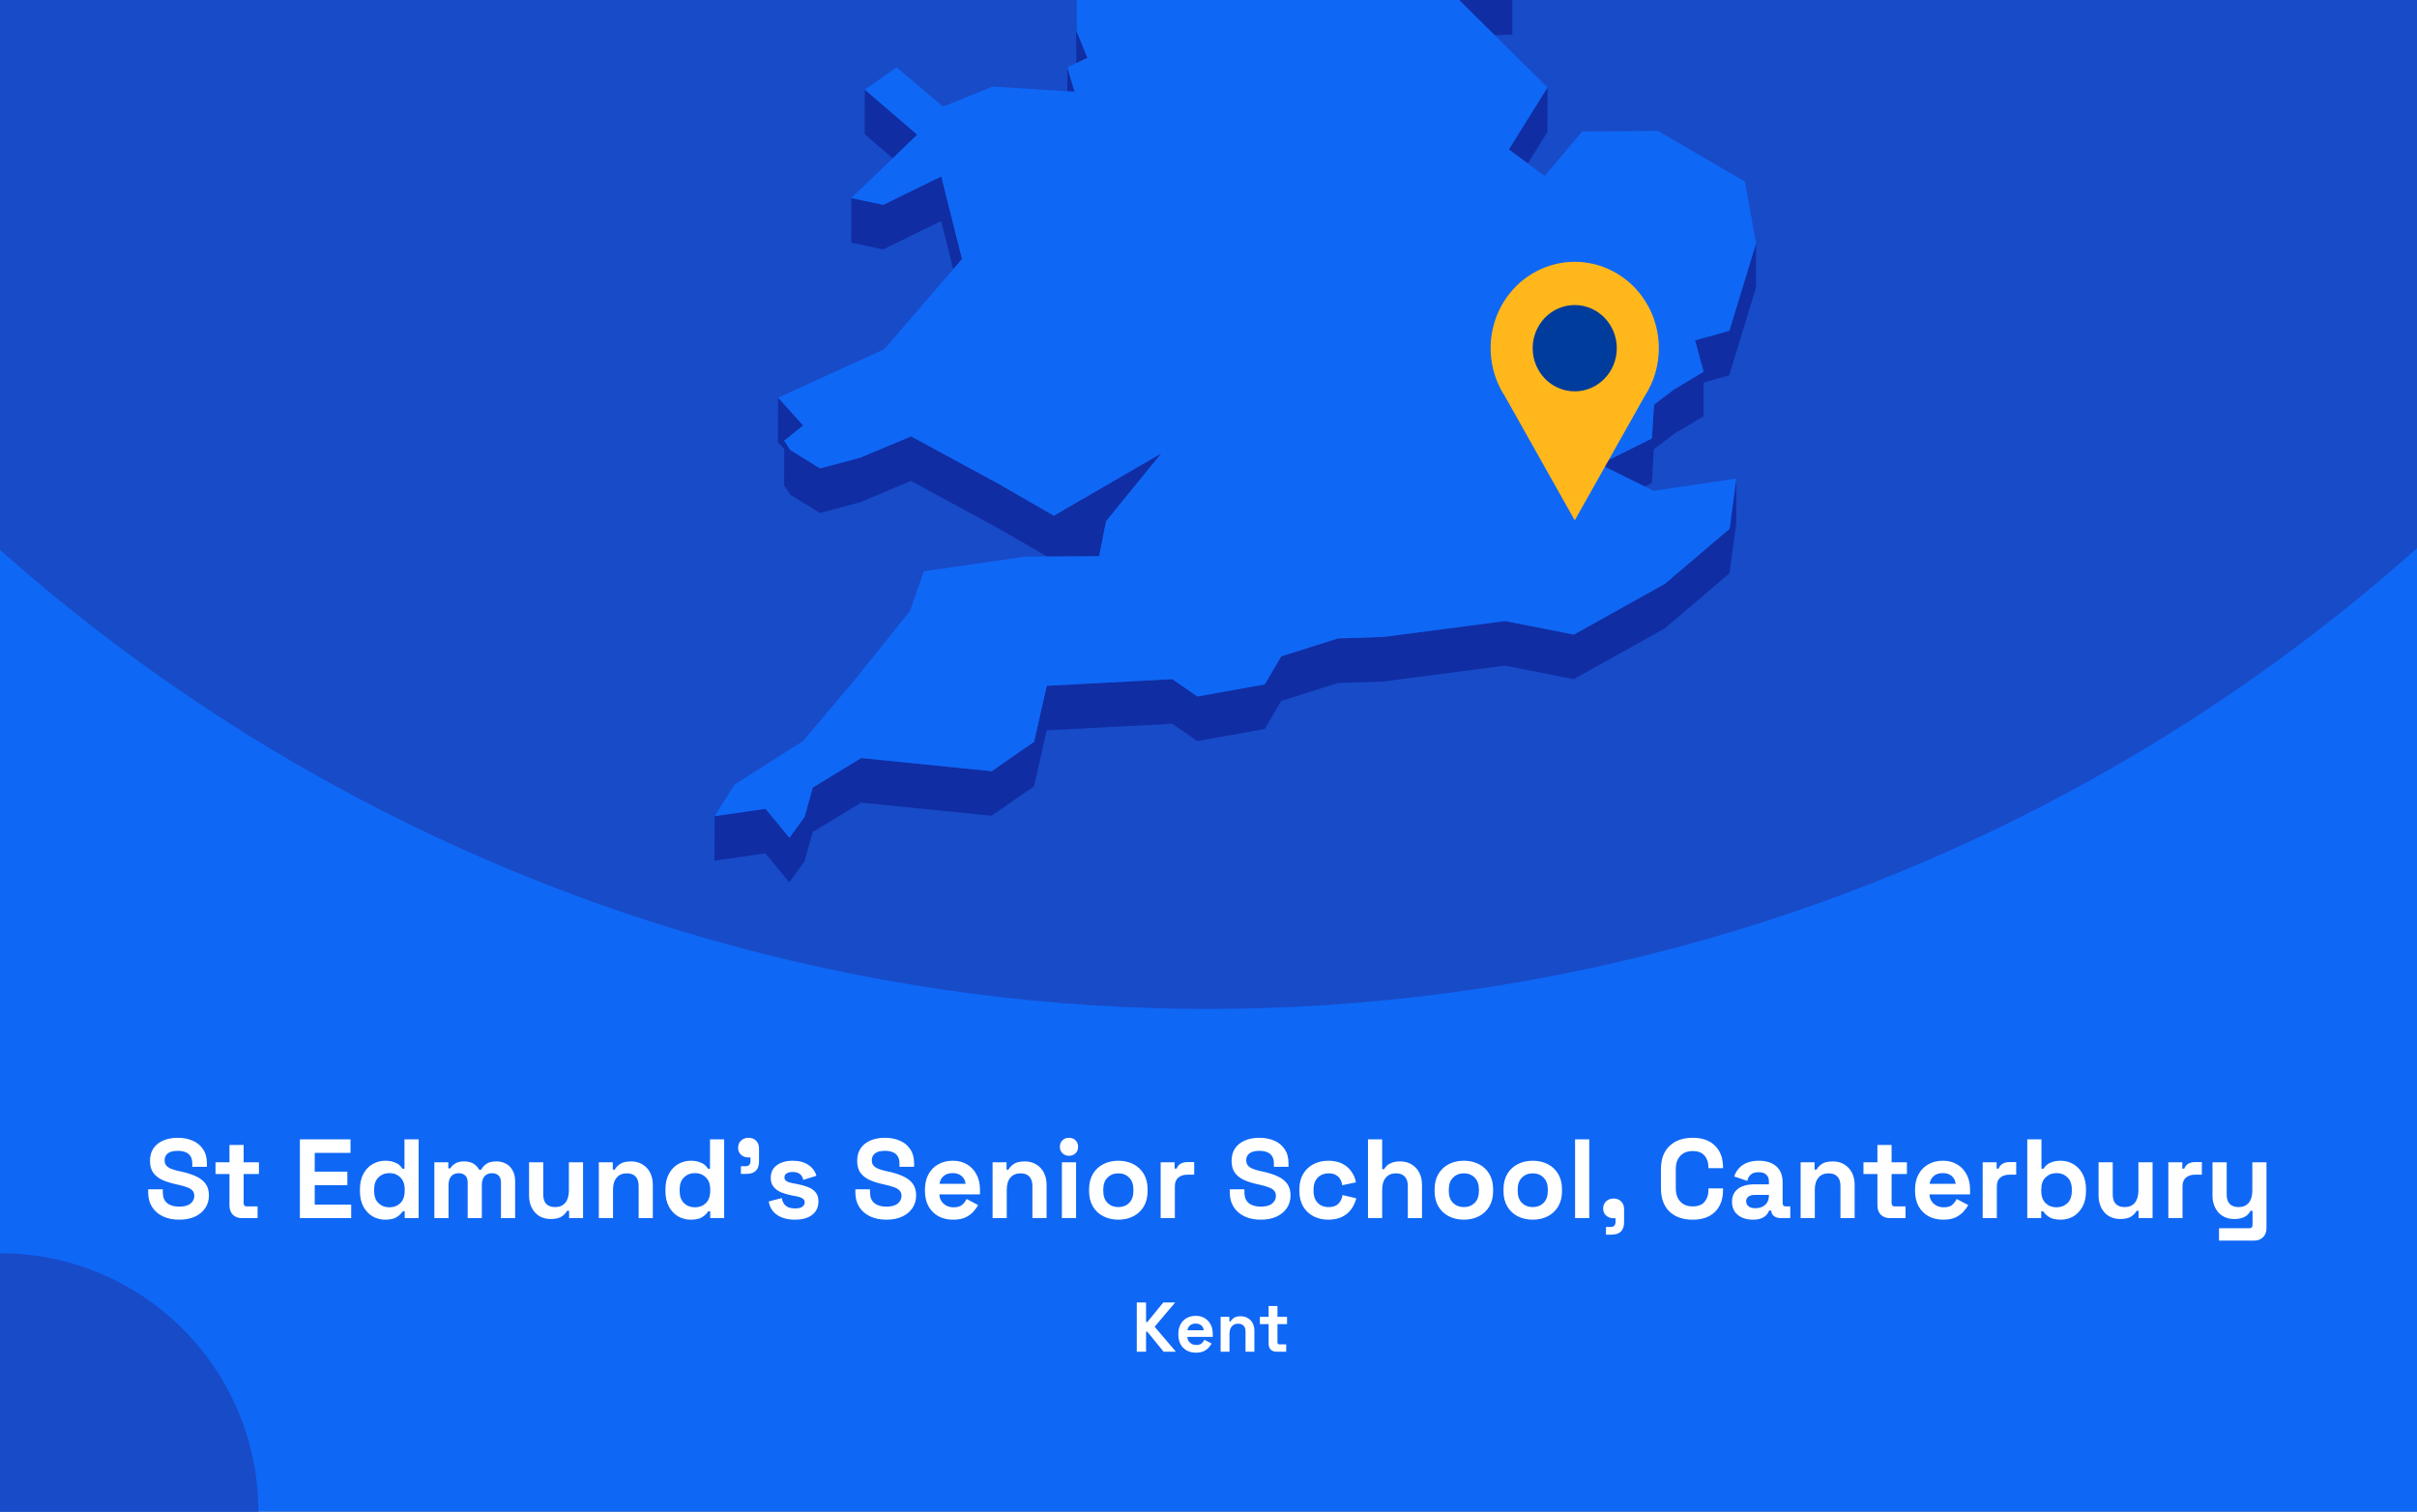
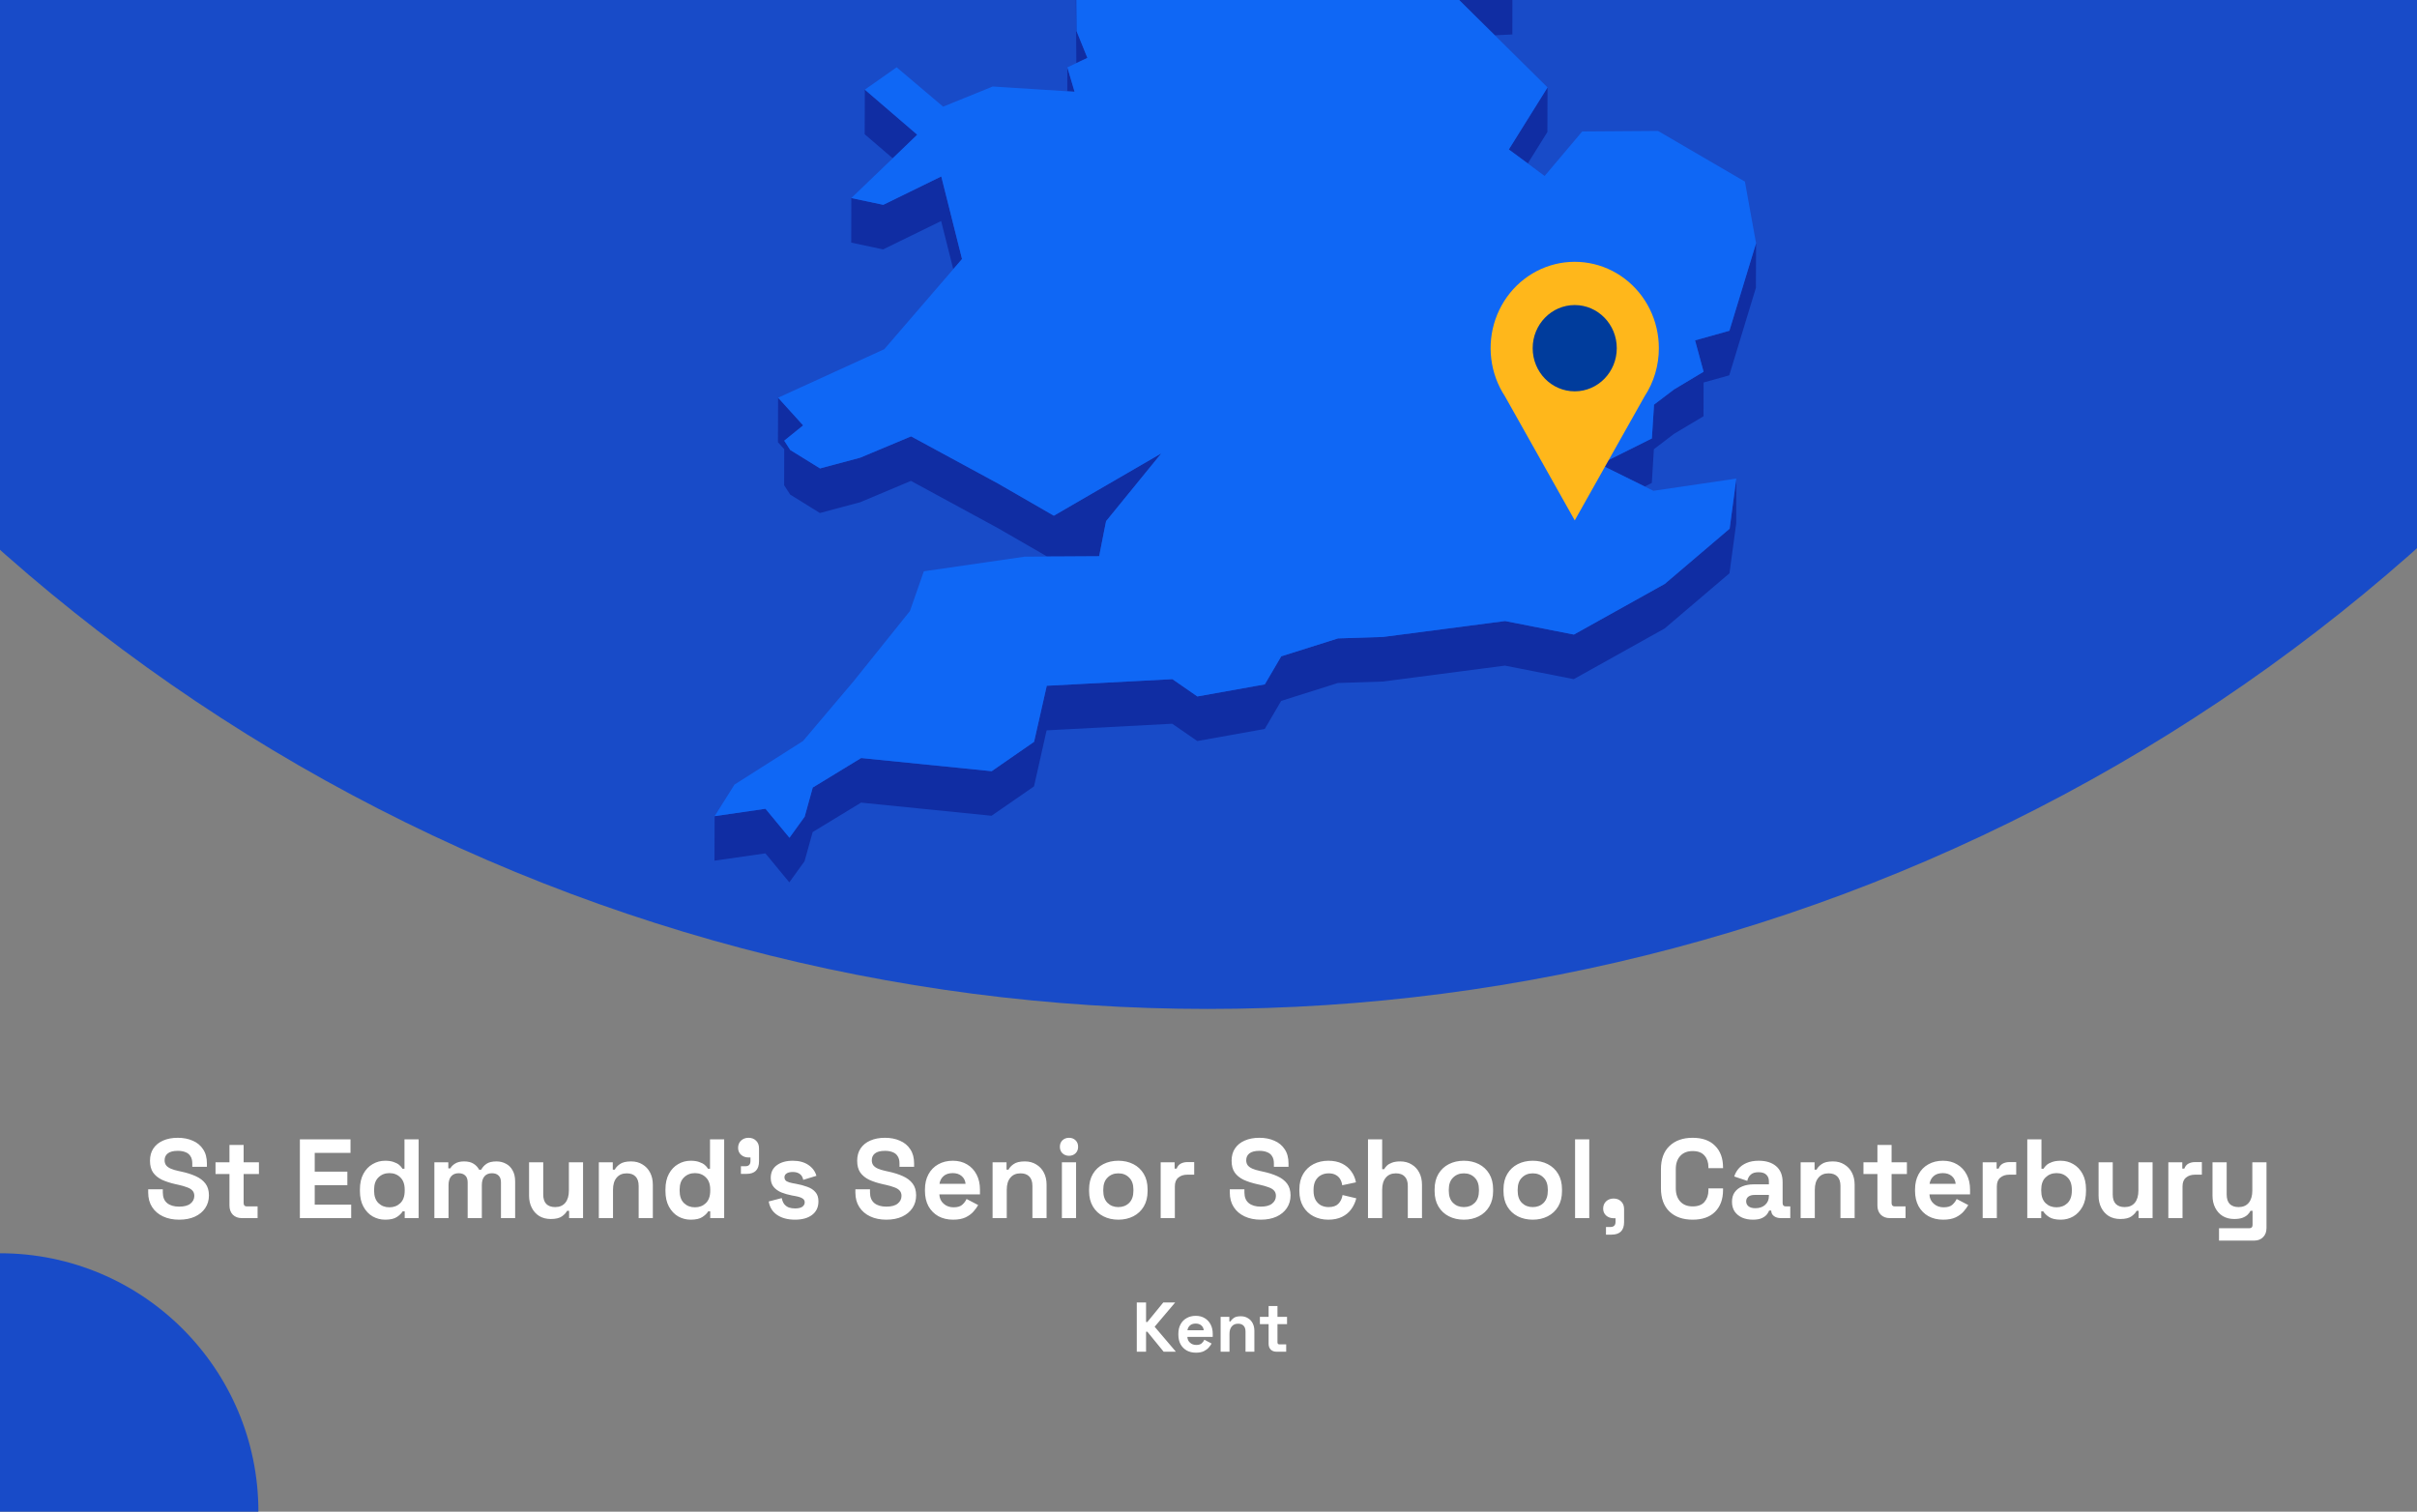
<svg xmlns="http://www.w3.org/2000/svg" fill="none" height="860" viewBox="0 0 1375 860" width="1375">
  <rect x="0" y="0" width="1375" height="860" fill="#808080" stroke="none" />
  <g clip-path="url(#clip0_3545_89)">
-     <rect fill="#0F67F5" height="860" width="1375" />
    <circle cx="687" cy="-460" fill="#184BC8" r="1034" />
    <g clip-path="url(#clip1_3545_89)">
      <path d="M850.396 20.084L860.361 19.603L860.405 -5.764L844.233 -5.021L815.867 -14.074L844.19 13.961L850.396 20.084Z" fill="#102DA3" />
      <path d="M599.119 -53.698L588.891 -72.198L569.748 -107.844L569.66 -82.476L588.804 -46.831L599.075 -28.33L612.144 -25.531L612.056 -0.601L612.319 35.919L612.362 35.876L618.613 32.945L612.45 17.725L612.144 -25.968L626.13 -47.924L599.119 -53.698Z" fill="#102DA3" />
      <path d="M611.316 52.189L607.208 38.324L607.164 51.926L611.316 52.189Z" fill="#102DA3" />
      <path d="M521.802 76.634L491.994 51.004L491.906 76.371L507.859 90.061L521.802 76.634Z" fill="#102DA3" />
      <path d="M869.143 92.994L880.289 75.106L880.376 49.738L858.348 85.034L869.143 92.994Z" fill="#102DA3" />
      <path d="M484.258 138.04L502.396 141.889L535.396 125.75L542.301 153.13L547.284 147.356L535.483 100.383L502.484 116.522L484.302 112.673L484.258 138.04Z" fill="#102DA3" />
      <path d="M983.835 188.167L964.297 193.634L969.149 211.479L952.365 221.538L940.958 230.198L939.734 249.442L910.188 264.182L935.669 276.778L939.69 274.766L940.87 255.566L952.278 246.862L969.105 236.802L969.149 217.602L983.747 213.534L998.914 163.762L999.001 138.395L983.835 188.167Z" fill="#102DA3" />
      <path d="M449.508 281.366L466.423 291.863L489.326 285.74L518.216 273.581L567.649 300.435L595.71 316.618L599.468 316.574H603.271L625.3 316.443L628.097 302.141L629.233 296.499L660.659 257.923L599.512 293.394L567.737 275.068L518.304 248.257L489.369 260.373L466.51 266.496L449.552 255.999L446.143 250.707L456.895 242.003L442.646 226.258L442.559 251.581L446.143 255.561L446.099 276.074L449.508 281.366Z" fill="#102DA3" />
      <path d="M947.075 332.189L895.369 361.012L856.207 353.314L786.8 362.367L761.187 363.198L728.887 373.389L719.534 389.353L681.159 396.22L666.954 386.379L595.492 390.14L588.28 422.024L564.154 438.732L489.895 431.253L462.359 448.048L457.77 464.624L449.116 476.608L435.479 460.119L406.544 464.318L406.457 489.642L435.435 485.487L449.028 501.976L457.682 489.992L462.315 473.372L489.851 456.62L564.066 464.099L588.236 447.392L595.404 415.508L666.866 411.746L681.115 421.587L719.49 414.72L728.843 398.757L761.1 388.566L786.712 387.735L856.12 378.681L895.282 386.379L946.987 357.556L983.877 326.153L987.723 297.637L987.767 272.27L983.964 300.786L947.075 332.189Z" fill="#102DA3" />
      <path d="M939.731 249.441L940.955 230.197L952.363 221.537L969.146 211.477L964.295 193.633L983.832 188.166L998.999 138.393L992.661 103.316L943.228 74.493L900.089 74.8L878.716 100.123L869.144 92.994L858.348 85.034L880.376 49.739L850.393 20.085L844.187 13.962L815.864 -14.074L844.23 -5.02L860.402 -5.764L788.197 -113.488L750.303 -126.259L717.348 -218.106L715.118 -242.642L637.8 -305.055L623.77 -300.638L605.981 -295.039L596.759 -292.153L579.887 -298.013L606.025 -318.745L642.345 -333.528L627.092 -347.174L616.558 -356.533L672.591 -441.077L677.137 -466.269L694.532 -486.257L661.315 -515.867L570.315 -511.274L545.752 -498.853L519.877 -485.776L548.593 -528.332L545.97 -530.3L531.634 -540.84L595.229 -606.14L593.131 -618.08L597.764 -634L574.162 -633.825L499.509 -605.527L492.647 -623.372L478.617 -605.396L470.4 -626.521L458.949 -623.153L437.182 -549.457L452.83 -529.688L437.139 -529.6L421.142 -529.469L408.073 -467.144L421.011 -449.999L417.864 -428.743L414.586 -406.874L379.008 -387.455L382.592 -356.358L380.144 -351.46L369.305 -329.766L381.455 -325.174L446.448 -382.6L449.202 -373.984L446.405 -369.479L429.84 -342.625L419.219 -325.436L423.415 -303.612L421.404 -288.173L411.264 -208.79L422.715 -208.878L437.794 -271.246L445.181 -274.614L464.806 -262.149L494.09 -227.247L484.518 -213.208L467.384 -187.971L463.538 -158.799L450.688 -158.711L474.29 -119.13L481.327 -123.11L483.862 -144.366L511.66 -123.328L530.411 -140.036L568.786 -150.883L604.407 -164.354L584.171 -131.376L569.747 -107.845L588.891 -72.2L599.119 -53.699L626.13 -47.926L612.144 -25.97L612.45 17.723L618.612 32.944L612.362 35.874L612.318 35.918L607.205 38.323L611.313 52.188L607.161 51.925L564.765 49.214L536.53 60.673L510.087 38.279L491.992 51.007L521.8 76.637L507.857 90.064L484.299 112.676L502.481 116.525L535.481 100.386L547.282 147.359L542.299 153.132L503.05 198.663L442.646 226.26L456.895 242.006L446.142 250.709L449.552 256.002L466.51 266.498L489.369 260.375L518.304 248.26L567.737 275.071L599.512 293.397L660.659 257.926L629.233 296.502L628.097 302.144L625.3 316.446L603.271 316.577H599.468L595.71 316.621L582.86 316.708L525.559 325.018L517.648 347.63L485.567 387.606L456.807 421.589L417.864 446.344L406.543 464.32L435.478 460.121L449.115 476.61L457.769 464.626L462.358 448.05L489.894 431.255L564.153 438.734L588.279 422.027L595.491 390.142L666.953 386.381L681.158 396.222L719.533 389.355L728.886 373.391L761.186 363.201L786.799 362.37L856.206 353.316L895.368 361.014L947.074 332.191L983.963 300.788L987.766 272.272L940.605 279.226L935.667 276.777L910.185 264.18L939.731 249.441Z" fill="#0F67F5" />
    </g>
    <g clip-path="url(#clip2_3545_89)">
      <path d="M943.699 198.106C943.707 190.429 941.961 182.856 938.601 175.996C935.241 169.137 930.36 163.181 924.35 158.608C918.34 154.034 911.369 150.971 903.996 149.663C896.623 148.355 889.054 148.839 881.897 151.077C874.739 153.315 868.193 157.243 862.783 162.547C857.374 167.851 853.251 174.383 850.747 181.618C848.244 188.853 847.428 196.589 848.366 204.206C849.304 211.823 851.969 219.109 856.148 225.477L876.008 260.76L895.856 296.056L915.716 260.76L935.551 225.527C940.878 217.428 943.716 207.877 943.699 198.106Z" fill="#FFB71B" />
      <path d="M895.843 222.64C909.055 222.64 919.765 211.65 919.765 198.093C919.765 184.537 909.055 173.547 895.843 173.547C882.632 173.547 871.922 184.537 871.922 198.093C871.922 211.65 882.632 222.64 895.843 222.64Z" fill="#003C9C" />
    </g>
    <circle cx="147" cy="147" fill="#184BC8" r="147" transform="matrix(-1 0 0 1 147 713)" />
    <path d="M101.901 693.896C98.445 693.896 95.394 693.277 92.749 692.04C90.104 690.803 88.034 689.032 86.541 686.728C85.048 684.424 84.301 681.651 84.301 678.408V676.616H92.621V678.408C92.621 681.096 93.453 683.123 95.117 684.488C96.781 685.811 99.042 686.472 101.901 686.472C104.802 686.472 106.957 685.896 108.365 684.744C109.816 683.592 110.541 682.12 110.541 680.328C110.541 679.091 110.178 678.088 109.453 677.32C108.77 676.552 107.746 675.933 106.381 675.464C105.058 674.952 103.437 674.483 101.517 674.056L100.045 673.736C96.973 673.053 94.328 672.2 92.109 671.176C89.933 670.109 88.248 668.723 87.053 667.016C85.901 665.309 85.325 663.091 85.325 660.36C85.325 657.629 85.965 655.304 87.245 653.384C88.568 651.421 90.402 649.928 92.749 648.904C95.138 647.837 97.933 647.304 101.133 647.304C104.333 647.304 107.17 647.859 109.645 648.968C112.162 650.035 114.125 651.656 115.533 653.832C116.984 655.965 117.709 658.653 117.709 661.896V663.816H109.389V661.896C109.389 660.189 109.048 658.824 108.365 657.8C107.725 656.733 106.786 655.965 105.549 655.496C104.312 654.984 102.84 654.728 101.133 654.728C98.573 654.728 96.674 655.219 95.437 656.2C94.242 657.139 93.645 658.44 93.645 660.104C93.645 661.213 93.922 662.152 94.477 662.92C95.074 663.688 95.949 664.328 97.101 664.84C98.253 665.352 99.725 665.8 101.517 666.184L102.989 666.504C106.189 667.187 108.962 668.061 111.309 669.128C113.698 670.195 115.554 671.603 116.877 673.352C118.2 675.101 118.861 677.341 118.861 680.072C118.861 682.803 118.157 685.213 116.749 687.304C115.384 689.352 113.421 690.973 110.861 692.168C108.344 693.32 105.357 693.896 101.901 693.896ZM137.578 693C135.487 693 133.78 692.36 132.458 691.08C131.178 689.757 130.538 688.008 130.538 685.832V667.912H122.602V661.256H130.538V651.4H138.602V661.256H147.306V667.912H138.602V684.424C138.602 685.704 139.199 686.344 140.394 686.344H146.538V693H137.578ZM170.599 693V648.2H199.399V655.88H179.047V666.568H197.607V674.248H179.047V685.32H199.783V693H170.599ZM219.093 693.896C216.575 693.896 214.207 693.277 211.989 692.04C209.813 690.76 208.063 688.904 206.741 686.472C205.418 684.04 204.757 681.096 204.757 677.64V676.616C204.757 673.16 205.418 670.216 206.741 667.784C208.063 665.352 209.813 663.517 211.989 662.28C214.165 661 216.533 660.36 219.093 660.36C221.013 660.36 222.613 660.595 223.893 661.064C225.215 661.491 226.282 662.045 227.093 662.728C227.903 663.411 228.522 664.136 228.949 664.904H230.101V648.2H238.165V693H230.229V689.16H229.077C228.351 690.355 227.221 691.443 225.685 692.424C224.191 693.405 221.994 693.896 219.093 693.896ZM221.525 686.856C223.999 686.856 226.069 686.067 227.733 684.488C229.397 682.867 230.229 680.52 230.229 677.448V676.808C230.229 673.736 229.397 671.411 227.733 669.832C226.111 668.211 224.042 667.4 221.525 667.4C219.05 667.4 216.981 668.211 215.317 669.832C213.653 671.411 212.821 673.736 212.821 676.808V677.448C212.821 680.52 213.653 682.867 215.317 684.488C216.981 686.067 219.05 686.856 221.525 686.856ZM247.105 693V661.256H255.041V664.712H256.193C256.748 663.645 257.665 662.728 258.945 661.96C260.225 661.149 261.91 660.744 264.001 660.744C266.262 660.744 268.076 661.192 269.441 662.088C270.806 662.941 271.852 664.072 272.577 665.48H273.729C274.454 664.115 275.478 662.984 276.801 662.088C278.124 661.192 280.001 660.744 282.433 660.744C284.396 660.744 286.166 661.171 287.745 662.024C289.366 662.835 290.646 664.093 291.585 665.8C292.566 667.464 293.057 669.576 293.057 672.136V693H284.993V672.712C284.993 670.963 284.545 669.661 283.649 668.808C282.753 667.912 281.494 667.464 279.873 667.464C278.038 667.464 276.609 668.061 275.585 669.256C274.604 670.408 274.113 672.072 274.113 674.248V693H266.049V672.712C266.049 670.963 265.601 669.661 264.705 668.808C263.809 667.912 262.55 667.464 260.929 667.464C259.094 667.464 257.665 668.061 256.641 669.256C255.66 670.408 255.169 672.072 255.169 674.248V693H247.105ZM313.326 693.512C310.851 693.512 308.675 692.957 306.798 691.848C304.963 690.696 303.534 689.117 302.51 687.112C301.486 685.107 300.974 682.803 300.974 680.2V661.256H309.038V679.56C309.038 681.949 309.614 683.741 310.766 684.936C311.961 686.131 313.646 686.728 315.822 686.728C318.297 686.728 320.217 685.917 321.582 684.296C322.947 682.632 323.63 680.328 323.63 677.384V661.256H331.694V693H323.758V688.84H322.606C322.094 689.907 321.134 690.952 319.726 691.976C318.318 693 316.185 693.512 313.326 693.512ZM340.668 693V661.256H348.604V665.416H349.756C350.268 664.307 351.228 663.261 352.635 662.28C354.044 661.256 356.177 660.744 359.036 660.744C361.51 660.744 363.665 661.32 365.5 662.472C367.377 663.581 368.828 665.139 369.852 667.144C370.876 669.107 371.388 671.411 371.388 674.056V693H363.324V674.696C363.324 672.307 362.726 670.515 361.532 669.32C360.38 668.125 358.716 667.528 356.54 667.528C354.065 667.528 352.145 668.36 350.78 670.024C349.414 671.645 348.732 673.928 348.732 676.872V693H340.668ZM392.905 693.896C390.388 693.896 388.02 693.277 385.801 692.04C383.625 690.76 381.876 688.904 380.553 686.472C379.23 684.04 378.569 681.096 378.569 677.64V676.616C378.569 673.16 379.23 670.216 380.553 667.784C381.876 665.352 383.625 663.517 385.801 662.28C387.977 661 390.345 660.36 392.905 660.36C394.825 660.36 396.425 660.595 397.705 661.064C399.028 661.491 400.094 662.045 400.905 662.728C401.716 663.411 402.334 664.136 402.761 664.904H403.913V648.2H411.977V693H404.041V689.16H402.889C402.164 690.355 401.033 691.443 399.497 692.424C398.004 693.405 395.806 693.896 392.905 693.896ZM395.337 686.856C397.812 686.856 399.881 686.067 401.545 684.488C403.209 682.867 404.041 680.52 404.041 677.448V676.808C404.041 673.736 403.209 671.411 401.545 669.832C399.924 668.211 397.854 667.4 395.337 667.4C392.862 667.4 390.793 668.211 389.129 669.832C387.465 671.411 386.633 673.736 386.633 676.808V677.448C386.633 680.52 387.465 682.867 389.129 684.488C390.793 686.067 392.862 686.856 395.337 686.856ZM421.494 667.848V663.496H423.99C425.952 663.496 426.934 662.515 426.934 660.552V658.504H425.845C424.139 658.504 422.71 657.992 421.558 656.968C420.448 655.944 419.894 654.643 419.894 653.064C419.894 651.357 420.448 649.971 421.558 648.904C422.71 647.837 424.139 647.304 425.845 647.304C427.595 647.304 429.024 647.859 430.134 648.968C431.243 650.035 431.798 651.485 431.798 653.32V660.68C431.798 665.459 429.408 667.848 424.63 667.848H421.494ZM452.289 693.896C448.15 693.896 444.758 693 442.113 691.208C439.468 689.416 437.868 686.856 437.313 683.528L444.737 681.608C445.036 683.101 445.526 684.275 446.209 685.128C446.934 685.981 447.809 686.6 448.833 686.984C449.9 687.325 451.052 687.496 452.289 687.496C454.166 687.496 455.553 687.176 456.449 686.536C457.345 685.853 457.793 685.021 457.793 684.04C457.793 683.059 457.366 682.312 456.513 681.8C455.66 681.245 454.294 680.797 452.417 680.456L450.625 680.136C448.406 679.709 446.38 679.133 444.545 678.408C442.71 677.64 441.238 676.595 440.129 675.272C439.02 673.949 438.465 672.243 438.465 670.152C438.465 666.995 439.617 664.584 441.921 662.92C444.225 661.213 447.254 660.36 451.009 660.36C454.55 660.36 457.494 661.149 459.841 662.728C462.188 664.307 463.724 666.376 464.449 668.936L456.961 671.24C456.62 669.619 455.916 668.467 454.849 667.784C453.825 667.101 452.545 666.76 451.009 666.76C449.473 666.76 448.3 667.037 447.489 667.592C446.678 668.104 446.273 668.829 446.273 669.768C446.273 670.792 446.7 671.56 447.553 672.072C448.406 672.541 449.558 672.904 451.009 673.16L452.801 673.48C455.19 673.907 457.345 674.483 459.265 675.208C461.228 675.891 462.764 676.893 463.873 678.216C465.025 679.496 465.601 681.245 465.601 683.464C465.601 686.792 464.385 689.373 461.953 691.208C459.564 693 456.342 693.896 452.289 693.896ZM504.214 693.896C500.758 693.896 497.707 693.277 495.062 692.04C492.416 690.803 490.347 689.032 488.854 686.728C487.36 684.424 486.614 681.651 486.614 678.408V676.616H494.934V678.408C494.934 681.096 495.766 683.123 497.43 684.488C499.094 685.811 501.355 686.472 504.214 686.472C507.115 686.472 509.27 685.896 510.678 684.744C512.128 683.592 512.854 682.12 512.854 680.328C512.854 679.091 512.491 678.088 511.766 677.32C511.083 676.552 510.059 675.933 508.694 675.464C507.371 674.952 505.75 674.483 503.83 674.056L502.358 673.736C499.286 673.053 496.64 672.2 494.422 671.176C492.246 670.109 490.56 668.723 489.366 667.016C488.214 665.309 487.638 663.091 487.638 660.36C487.638 657.629 488.278 655.304 489.558 653.384C490.88 651.421 492.715 649.928 495.062 648.904C497.451 647.837 500.246 647.304 503.446 647.304C506.646 647.304 509.483 647.859 511.958 648.968C514.475 650.035 516.438 651.656 517.846 653.832C519.296 655.965 520.022 658.653 520.022 661.896V663.816H511.702V661.896C511.702 660.189 511.36 658.824 510.678 657.8C510.038 656.733 509.099 655.965 507.862 655.496C506.624 654.984 505.152 654.728 503.446 654.728C500.886 654.728 498.987 655.219 497.75 656.2C496.555 657.139 495.958 658.44 495.958 660.104C495.958 661.213 496.235 662.152 496.79 662.92C497.387 663.688 498.262 664.328 499.414 664.84C500.566 665.352 502.038 665.8 503.83 666.184L505.302 666.504C508.502 667.187 511.275 668.061 513.622 669.128C516.011 670.195 517.867 671.603 519.19 673.352C520.512 675.101 521.174 677.341 521.174 680.072C521.174 682.803 520.47 685.213 519.062 687.304C517.696 689.352 515.734 690.973 513.174 692.168C510.656 693.32 507.67 693.896 504.214 693.896ZM542.194 693.896C539.037 693.896 536.242 693.235 533.81 691.912C531.421 690.547 529.543 688.648 528.178 686.216C526.855 683.741 526.194 680.84 526.194 677.512V676.744C526.194 673.416 526.855 670.536 528.178 668.104C529.501 665.629 531.357 663.731 533.746 662.408C536.135 661.043 538.909 660.36 542.066 660.36C545.181 660.36 547.89 661.064 550.194 662.472C552.498 663.837 554.29 665.757 555.57 668.232C556.85 670.664 557.49 673.501 557.49 676.744V679.496H534.386C534.471 681.672 535.282 683.443 536.818 684.808C538.354 686.173 540.231 686.856 542.45 686.856C544.711 686.856 546.375 686.365 547.442 685.384C548.509 684.403 549.319 683.315 549.874 682.12L556.466 685.576C555.869 686.685 554.994 687.901 553.842 689.224C552.733 690.504 551.239 691.613 549.362 692.552C547.485 693.448 545.095 693.896 542.194 693.896ZM534.45 673.48H549.298C549.127 671.645 548.381 670.173 547.058 669.064C545.778 667.955 544.093 667.4 542.002 667.4C539.826 667.4 538.098 667.955 536.818 669.064C535.538 670.173 534.749 671.645 534.45 673.48ZM564.668 693V661.256H572.604V665.416H573.756C574.268 664.307 575.228 663.261 576.635 662.28C578.044 661.256 580.177 660.744 583.036 660.744C585.51 660.744 587.665 661.32 589.5 662.472C591.377 663.581 592.828 665.139 593.852 667.144C594.876 669.107 595.388 671.411 595.388 674.056V693H587.324V674.696C587.324 672.307 586.726 670.515 585.532 669.32C584.38 668.125 582.716 667.528 580.54 667.528C578.065 667.528 576.145 668.36 574.78 670.024C573.414 671.645 572.732 673.928 572.732 676.872V693H564.668ZM604.105 693V661.256H612.169V693H604.105ZM608.137 657.544C606.686 657.544 605.449 657.075 604.425 656.136C603.444 655.197 602.953 653.96 602.953 652.424C602.953 650.888 603.444 649.651 604.425 648.712C605.449 647.773 606.686 647.304 608.137 647.304C609.63 647.304 610.868 647.773 611.849 648.712C612.83 649.651 613.321 650.888 613.321 652.424C613.321 653.96 612.83 655.197 611.849 656.136C610.868 657.075 609.63 657.544 608.137 657.544ZM636.209 693.896C633.052 693.896 630.214 693.256 627.697 691.976C625.18 690.696 623.196 688.84 621.745 686.408C620.294 683.976 619.569 681.053 619.569 677.64V676.616C619.569 673.203 620.294 670.28 621.745 667.848C623.196 665.416 625.18 663.56 627.697 662.28C630.214 661 633.052 660.36 636.209 660.36C639.366 660.36 642.204 661 644.721 662.28C647.238 663.56 649.222 665.416 650.673 667.848C652.124 670.28 652.849 673.203 652.849 676.616V677.64C652.849 681.053 652.124 683.976 650.673 686.408C649.222 688.84 647.238 690.696 644.721 691.976C642.204 693.256 639.366 693.896 636.209 693.896ZM636.209 686.728C638.684 686.728 640.732 685.939 642.353 684.36C643.974 682.739 644.785 680.435 644.785 677.448V676.808C644.785 673.821 643.974 671.539 642.353 669.96C640.774 668.339 638.726 667.528 636.209 667.528C633.734 667.528 631.686 668.339 630.065 669.96C628.444 671.539 627.633 673.821 627.633 676.808V677.448C627.633 680.435 628.444 682.739 630.065 684.36C631.686 685.939 633.734 686.728 636.209 686.728ZM660.293 693V661.256H668.229V664.84H669.381C669.85 663.56 670.618 662.621 671.685 662.024C672.794 661.427 674.074 661.128 675.525 661.128H679.365V668.296H675.397C673.349 668.296 671.663 668.851 670.341 669.96C669.018 671.027 668.357 672.691 668.357 674.952V693H660.293ZM717.214 693.896C713.758 693.896 710.707 693.277 708.062 692.04C705.416 690.803 703.347 689.032 701.854 686.728C700.36 684.424 699.614 681.651 699.614 678.408V676.616H707.934V678.408C707.934 681.096 708.766 683.123 710.43 684.488C712.094 685.811 714.355 686.472 717.214 686.472C720.115 686.472 722.27 685.896 723.678 684.744C725.128 683.592 725.854 682.12 725.854 680.328C725.854 679.091 725.491 678.088 724.766 677.32C724.083 676.552 723.059 675.933 721.694 675.464C720.371 674.952 718.75 674.483 716.83 674.056L715.358 673.736C712.286 673.053 709.64 672.2 707.422 671.176C705.246 670.109 703.56 668.723 702.366 667.016C701.214 665.309 700.638 663.091 700.638 660.36C700.638 657.629 701.278 655.304 702.558 653.384C703.88 651.421 705.715 649.928 708.062 648.904C710.451 647.837 713.246 647.304 716.446 647.304C719.646 647.304 722.483 647.859 724.958 648.968C727.475 650.035 729.438 651.656 730.846 653.832C732.296 655.965 733.022 658.653 733.022 661.896V663.816H724.702V661.896C724.702 660.189 724.36 658.824 723.678 657.8C723.038 656.733 722.099 655.965 720.862 655.496C719.624 654.984 718.152 654.728 716.446 654.728C713.886 654.728 711.987 655.219 710.75 656.2C709.555 657.139 708.958 658.44 708.958 660.104C708.958 661.213 709.235 662.152 709.79 662.92C710.387 663.688 711.262 664.328 712.414 664.84C713.566 665.352 715.038 665.8 716.83 666.184L718.302 666.504C721.502 667.187 724.275 668.061 726.622 669.128C729.011 670.195 730.867 671.603 732.19 673.352C733.512 675.101 734.174 677.341 734.174 680.072C734.174 682.803 733.47 685.213 732.062 687.304C730.696 689.352 728.734 690.973 726.174 692.168C723.656 693.32 720.67 693.896 717.214 693.896ZM755.642 693.896C752.57 693.896 749.775 693.256 747.258 691.976C744.783 690.696 742.821 688.84 741.37 686.408C739.919 683.976 739.194 681.032 739.194 677.576V676.68C739.194 673.224 739.919 670.28 741.37 667.848C742.821 665.416 744.783 663.56 747.258 662.28C749.775 661 752.57 660.36 755.642 660.36C758.671 660.36 761.274 660.893 763.45 661.96C765.626 663.027 767.375 664.499 768.698 666.376C770.063 668.211 770.959 670.301 771.386 672.648L763.578 674.312C763.407 673.032 763.023 671.88 762.426 670.856C761.829 669.832 760.975 669.021 759.866 668.424C758.799 667.827 757.455 667.528 755.834 667.528C754.213 667.528 752.741 667.891 751.418 668.616C750.138 669.299 749.114 670.344 748.346 671.752C747.621 673.117 747.258 674.803 747.258 676.808V677.448C747.258 679.453 747.621 681.16 748.346 682.568C749.114 683.933 750.138 684.979 751.418 685.704C752.741 686.387 754.213 686.728 755.834 686.728C758.266 686.728 760.101 686.109 761.338 684.872C762.618 683.592 763.429 681.928 763.77 679.88L771.578 681.736C771.023 683.997 770.063 686.067 768.698 687.944C767.375 689.779 765.626 691.229 763.45 692.296C761.274 693.363 758.671 693.896 755.642 693.896ZM778.23 693V648.2H786.294V665.16H787.446C787.787 664.477 788.321 663.795 789.046 663.112C789.771 662.429 790.731 661.875 791.926 661.448C793.163 660.979 794.721 660.744 796.598 660.744C799.073 660.744 801.227 661.32 803.062 662.472C804.939 663.581 806.39 665.139 807.414 667.144C808.438 669.107 808.95 671.411 808.95 674.056V693H800.886V674.696C800.886 672.307 800.289 670.515 799.094 669.32C797.942 668.125 796.278 667.528 794.102 667.528C791.627 667.528 789.707 668.36 788.342 670.024C786.977 671.645 786.294 673.928 786.294 676.872V693H778.23ZM832.772 693.896C829.614 693.896 826.777 693.256 824.26 691.976C821.742 690.696 819.758 688.84 818.308 686.408C816.857 683.976 816.132 681.053 816.132 677.64V676.616C816.132 673.203 816.857 670.28 818.308 667.848C819.758 665.416 821.742 663.56 824.26 662.28C826.777 661 829.614 660.36 832.772 660.36C835.929 660.36 838.766 661 841.284 662.28C843.801 663.56 845.785 665.416 847.236 667.848C848.686 670.28 849.412 673.203 849.412 676.616V677.64C849.412 681.053 848.686 683.976 847.236 686.408C845.785 688.84 843.801 690.696 841.284 691.976C838.766 693.256 835.929 693.896 832.772 693.896ZM832.772 686.728C835.246 686.728 837.294 685.939 838.916 684.36C840.537 682.739 841.348 680.435 841.348 677.448V676.808C841.348 673.821 840.537 671.539 838.916 669.96C837.337 668.339 835.289 667.528 832.772 667.528C830.297 667.528 828.249 668.339 826.628 669.96C825.006 671.539 824.196 673.821 824.196 676.808V677.448C824.196 680.435 825.006 682.739 826.628 684.36C828.249 685.939 830.297 686.728 832.772 686.728ZM871.959 693.896C868.802 693.896 865.964 693.256 863.447 691.976C860.93 690.696 858.946 688.84 857.495 686.408C856.044 683.976 855.319 681.053 855.319 677.64V676.616C855.319 673.203 856.044 670.28 857.495 667.848C858.946 665.416 860.93 663.56 863.447 662.28C865.964 661 868.802 660.36 871.959 660.36C875.116 660.36 877.954 661 880.471 662.28C882.988 663.56 884.972 665.416 886.423 667.848C887.874 670.28 888.599 673.203 888.599 676.616V677.64C888.599 681.053 887.874 683.976 886.423 686.408C884.972 688.84 882.988 690.696 880.471 691.976C877.954 693.256 875.116 693.896 871.959 693.896ZM871.959 686.728C874.434 686.728 876.482 685.939 878.103 684.36C879.724 682.739 880.535 680.435 880.535 677.448V676.808C880.535 673.821 879.724 671.539 878.103 669.96C876.524 668.339 874.476 667.528 871.959 667.528C869.484 667.528 867.436 668.339 865.815 669.96C864.194 671.539 863.383 673.821 863.383 676.808V677.448C863.383 680.435 864.194 682.739 865.815 684.36C867.436 685.939 869.484 686.728 871.959 686.728ZM896.043 693V648.2H904.107V693H896.043ZM913.619 702.408V698.056H916.115C918.077 698.056 919.059 697.075 919.059 695.112V693.064H917.97C916.264 693.064 914.835 692.552 913.683 691.528C912.573 690.504 912.019 689.203 912.019 687.624C912.019 685.917 912.573 684.531 913.683 683.464C914.835 682.397 916.264 681.864 917.97 681.864C919.72 681.864 921.149 682.419 922.259 683.528C923.368 684.595 923.923 686.045 923.923 687.88V695.24C923.923 700.019 921.533 702.408 916.755 702.408H913.619ZM962.936 693.896C957.389 693.896 952.994 692.36 949.752 689.288C946.509 686.173 944.888 681.736 944.888 675.976V665.224C944.888 659.464 946.509 655.048 949.752 651.976C952.994 648.861 957.389 647.304 962.936 647.304C968.44 647.304 972.685 648.819 975.672 651.848C978.701 654.835 980.216 658.952 980.216 664.2V664.584H971.896V663.944C971.896 661.299 971.149 659.123 969.656 657.416C968.205 655.709 965.965 654.856 962.936 654.856C959.949 654.856 957.602 655.773 955.896 657.608C954.189 659.443 953.336 661.939 953.336 665.096V676.104C953.336 679.219 954.189 681.715 955.896 683.592C957.602 685.427 959.949 686.344 962.936 686.344C965.965 686.344 968.205 685.491 969.656 683.784C971.149 682.035 971.896 679.859 971.896 677.256V676.104H980.216V677C980.216 682.248 978.701 686.387 975.672 689.416C972.685 692.403 968.44 693.896 962.936 693.896ZM997.211 693.896C994.95 693.896 992.923 693.512 991.131 692.744C989.339 691.933 987.91 690.781 986.843 689.288C985.819 687.752 985.307 685.896 985.307 683.72C985.307 681.544 985.819 679.731 986.843 678.28C987.91 676.787 989.36 675.677 991.195 674.952C993.072 674.184 995.206 673.8 997.595 673.8H1006.3V672.008C1006.3 670.515 1005.83 669.299 1004.89 668.36C1003.95 667.379 1002.46 666.888 1000.41 666.888C998.406 666.888 996.912 667.357 995.931 668.296C994.95 669.192 994.31 670.365 994.011 671.816L986.587 669.32C987.099 667.699 987.91 666.227 989.019 664.904C990.171 663.539 991.686 662.451 993.563 661.64C995.483 660.787 997.808 660.36 1000.54 660.36C1004.72 660.36 1008.03 661.405 1010.46 663.496C1012.89 665.587 1014.11 668.616 1014.11 672.584V684.424C1014.11 685.704 1014.7 686.344 1015.9 686.344H1018.46V693H1013.08C1011.5 693 1010.2 692.616 1009.18 691.848C1008.16 691.08 1007.64 690.056 1007.64 688.776V688.712H1006.43C1006.26 689.224 1005.87 689.907 1005.28 690.76C1004.68 691.571 1003.74 692.296 1002.46 692.936C1001.18 693.576 999.43 693.896 997.211 693.896ZM998.619 687.368C1000.88 687.368 1002.72 686.749 1004.12 685.512C1005.57 684.232 1006.3 682.547 1006.3 680.456V679.816H998.171C996.678 679.816 995.504 680.136 994.651 680.776C993.798 681.416 993.371 682.312 993.371 683.464C993.371 684.616 993.819 685.555 994.715 686.28C995.611 687.005 996.912 687.368 998.619 687.368ZM1024.36 693V661.256H1032.29V665.416H1033.44C1033.96 664.307 1034.92 663.261 1036.32 662.28C1037.73 661.256 1039.86 660.744 1042.72 660.744C1045.2 660.744 1047.35 661.32 1049.19 662.472C1051.06 663.581 1052.52 665.139 1053.54 667.144C1054.56 669.107 1055.08 671.411 1055.08 674.056V693H1047.01V674.696C1047.01 672.307 1046.41 670.515 1045.22 669.32C1044.07 668.125 1042.4 667.528 1040.23 667.528C1037.75 667.528 1035.83 668.36 1034.47 670.024C1033.1 671.645 1032.42 673.928 1032.42 676.872V693H1024.36ZM1075.08 693C1072.99 693 1071.28 692.36 1069.96 691.08C1068.68 689.757 1068.04 688.008 1068.04 685.832V667.912H1060.1V661.256H1068.04V651.4H1076.1V661.256H1084.81V667.912H1076.1V684.424C1076.1 685.704 1076.7 686.344 1077.89 686.344H1084.04V693H1075.08ZM1105.44 693.896C1102.29 693.896 1099.49 693.235 1097.06 691.912C1094.67 690.547 1092.79 688.648 1091.43 686.216C1090.11 683.741 1089.44 680.84 1089.44 677.512V676.744C1089.44 673.416 1090.11 670.536 1091.43 668.104C1092.75 665.629 1094.61 663.731 1097 662.408C1099.39 661.043 1102.16 660.36 1105.32 660.36C1108.43 660.36 1111.14 661.064 1113.44 662.472C1115.75 663.837 1117.54 665.757 1118.82 668.232C1120.1 670.664 1120.74 673.501 1120.74 676.744V679.496H1097.64C1097.72 681.672 1098.53 683.443 1100.07 684.808C1101.6 686.173 1103.48 686.856 1105.7 686.856C1107.96 686.856 1109.63 686.365 1110.69 685.384C1111.76 684.403 1112.57 683.315 1113.12 682.12L1119.72 685.576C1119.12 686.685 1118.24 687.901 1117.09 689.224C1115.98 690.504 1114.49 691.613 1112.61 692.552C1110.73 693.448 1108.35 693.896 1105.44 693.896ZM1097.7 673.48H1112.55C1112.38 671.645 1111.63 670.173 1110.31 669.064C1109.03 667.955 1107.34 667.4 1105.25 667.4C1103.08 667.4 1101.35 667.955 1100.07 669.064C1098.79 670.173 1098 671.645 1097.7 673.48ZM1127.92 693V661.256H1135.85V664.84H1137.01C1137.47 663.56 1138.24 662.621 1139.31 662.024C1140.42 661.427 1141.7 661.128 1143.15 661.128H1146.99V668.296H1143.02C1140.97 668.296 1139.29 668.851 1137.97 669.96C1136.64 671.027 1135.98 672.691 1135.98 674.952V693H1127.92ZM1172.36 693.896C1169.51 693.896 1167.31 693.405 1165.77 692.424C1164.24 691.443 1163.11 690.355 1162.38 689.16H1161.23V693H1153.29V648.2H1161.36V664.904H1162.51C1162.98 664.136 1163.6 663.411 1164.36 662.728C1165.18 662.045 1166.22 661.491 1167.5 661.064C1168.82 660.595 1170.44 660.36 1172.36 660.36C1174.92 660.36 1177.29 661 1179.47 662.28C1181.64 663.517 1183.39 665.352 1184.72 667.784C1186.04 670.216 1186.7 673.16 1186.7 676.616V677.64C1186.7 681.096 1186.04 684.04 1184.72 686.472C1183.39 688.904 1181.64 690.76 1179.47 692.04C1177.29 693.277 1174.92 693.896 1172.36 693.896ZM1169.93 686.856C1172.41 686.856 1174.48 686.067 1176.14 684.488C1177.8 682.867 1178.64 680.52 1178.64 677.448V676.808C1178.64 673.736 1177.8 671.411 1176.14 669.832C1174.52 668.211 1172.45 667.4 1169.93 667.4C1167.46 667.4 1165.39 668.211 1163.72 669.832C1162.06 671.411 1161.23 673.736 1161.23 676.808V677.448C1161.23 680.52 1162.06 682.867 1163.72 684.488C1165.39 686.067 1167.46 686.856 1169.93 686.856ZM1206.2 693.512C1203.73 693.512 1201.55 692.957 1199.67 691.848C1197.84 690.696 1196.41 689.117 1195.39 687.112C1194.36 685.107 1193.85 682.803 1193.85 680.2V661.256H1201.91V679.56C1201.91 681.949 1202.49 683.741 1203.64 684.936C1204.84 686.131 1206.52 686.728 1208.7 686.728C1211.17 686.728 1213.09 685.917 1214.46 684.296C1215.82 682.632 1216.51 680.328 1216.51 677.384V661.256H1224.57V693H1216.63V688.84H1215.48C1214.97 689.907 1214.01 690.952 1212.6 691.976C1211.19 693 1209.06 693.512 1206.2 693.512ZM1233.54 693V661.256H1241.48V664.84H1242.63C1243.1 663.56 1243.87 662.621 1244.93 662.024C1246.04 661.427 1247.32 661.128 1248.77 661.128H1252.61V668.296H1248.65C1246.6 668.296 1244.91 668.851 1243.59 669.96C1242.27 671.027 1241.61 672.691 1241.61 674.952V693H1233.54ZM1262.37 705.8V698.76H1279.65C1280.85 698.76 1281.45 698.12 1281.45 696.84V688.84H1280.29C1279.95 689.565 1279.42 690.291 1278.69 691.016C1277.97 691.741 1276.99 692.339 1275.75 692.808C1274.51 693.277 1272.93 693.512 1271.01 693.512C1268.54 693.512 1266.36 692.957 1264.49 691.848C1262.65 690.696 1261.22 689.117 1260.2 687.112C1259.17 685.107 1258.66 682.803 1258.66 680.2V661.256H1266.73V679.56C1266.73 681.949 1267.3 683.741 1268.45 684.936C1269.65 686.131 1271.33 686.728 1273.51 686.728C1275.98 686.728 1277.9 685.917 1279.27 684.296C1280.63 682.632 1281.32 680.328 1281.32 677.384V661.256H1289.38V698.632C1289.38 700.808 1288.74 702.536 1287.46 703.816C1286.18 705.139 1284.47 705.8 1282.34 705.8H1262.37Z" fill="white" />
    <path d="M646.699 769V741H651.979V752.12H652.699L661.779 741H668.539L656.859 754.8L668.939 769H661.979L652.699 757.64H651.979V769H646.699ZM680.352 769.56C678.378 769.56 676.632 769.147 675.112 768.32C673.618 767.467 672.445 766.28 671.592 764.76C670.765 763.213 670.352 761.4 670.352 759.32V758.84C670.352 756.76 670.765 754.96 671.592 753.44C672.418 751.893 673.578 750.707 675.072 749.88C676.565 749.027 678.298 748.6 680.272 748.6C682.218 748.6 683.912 749.04 685.352 749.92C686.792 750.773 687.912 751.973 688.712 753.52C689.512 755.04 689.912 756.813 689.912 758.84V760.56H675.472C675.525 761.92 676.032 763.027 676.992 763.88C677.952 764.733 679.125 765.16 680.512 765.16C681.925 765.16 682.965 764.853 683.632 764.24C684.298 763.627 684.805 762.947 685.152 762.2L689.272 764.36C688.898 765.053 688.352 765.813 687.632 766.64C686.938 767.44 686.005 768.133 684.832 768.72C683.658 769.28 682.165 769.56 680.352 769.56ZM675.512 756.8H684.792C684.685 755.653 684.218 754.733 683.392 754.04C682.592 753.347 681.538 753 680.232 753C678.872 753 677.792 753.347 676.992 754.04C676.192 754.733 675.698 755.653 675.512 756.8ZM694.398 769V749.16H699.358V751.76H700.078C700.398 751.067 700.998 750.413 701.878 749.8C702.758 749.16 704.091 748.84 705.878 748.84C707.424 748.84 708.771 749.2 709.918 749.92C711.091 750.613 711.998 751.587 712.638 752.84C713.278 754.067 713.598 755.507 713.598 757.16V769H708.558V757.56C708.558 756.067 708.184 754.947 707.438 754.2C706.718 753.453 705.678 753.08 704.318 753.08C702.771 753.08 701.571 753.6 700.718 754.64C699.864 755.653 699.438 757.08 699.438 758.92V769H694.398ZM726.099 769C724.793 769 723.726 768.6 722.899 767.8C722.099 766.973 721.699 765.88 721.699 764.52V753.32H716.739V749.16H721.699V743H726.739V749.16H732.179V753.32H726.739V763.64C726.739 764.44 727.113 764.84 727.859 764.84H731.699V769H726.099Z" fill="white" />
  </g>
  <defs>
    <clipPath id="clip0_3545_89">
      <rect fill="white" height="860" width="1375" />
    </clipPath>
    <clipPath id="clip1_3545_89">
      <rect fill="white" height="1135.98" transform="translate(240.5 -634)" width="758.5" />
    </clipPath>
    <clipPath id="clip2_3545_89">
      <rect fill="white" height="147.092" transform="translate(848 149)" width="95.699" />
    </clipPath>
  </defs>
</svg>